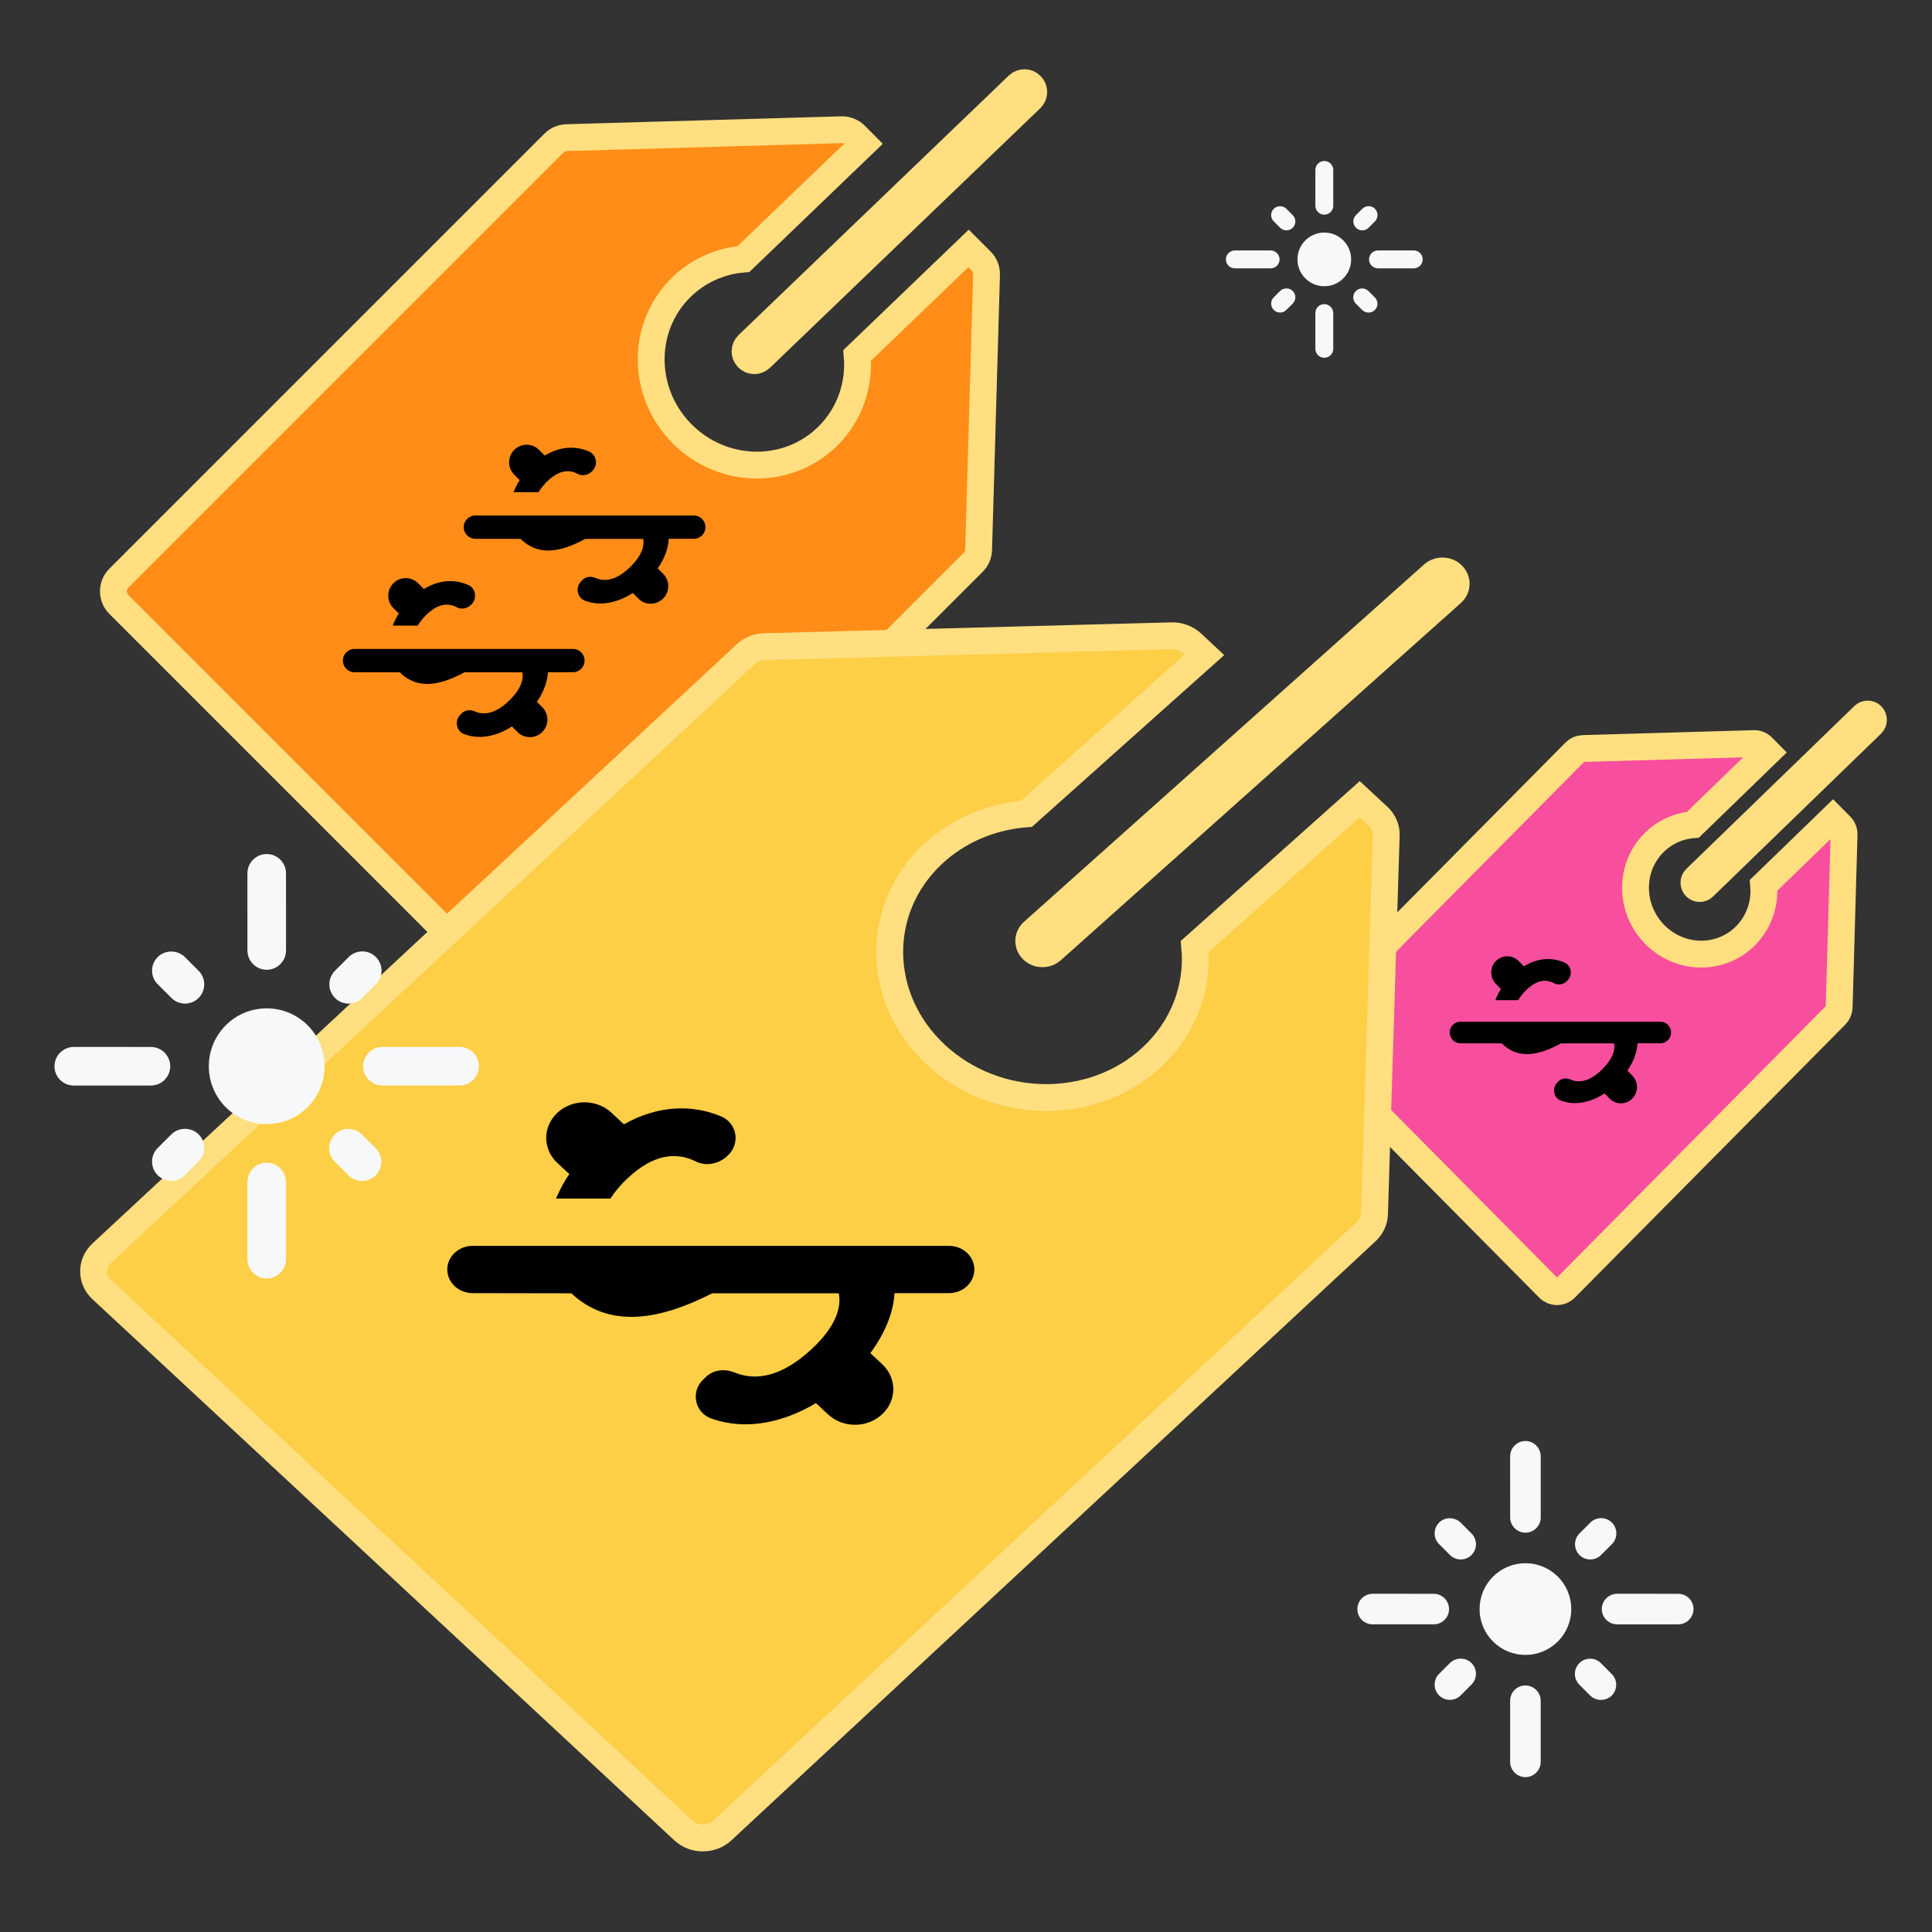
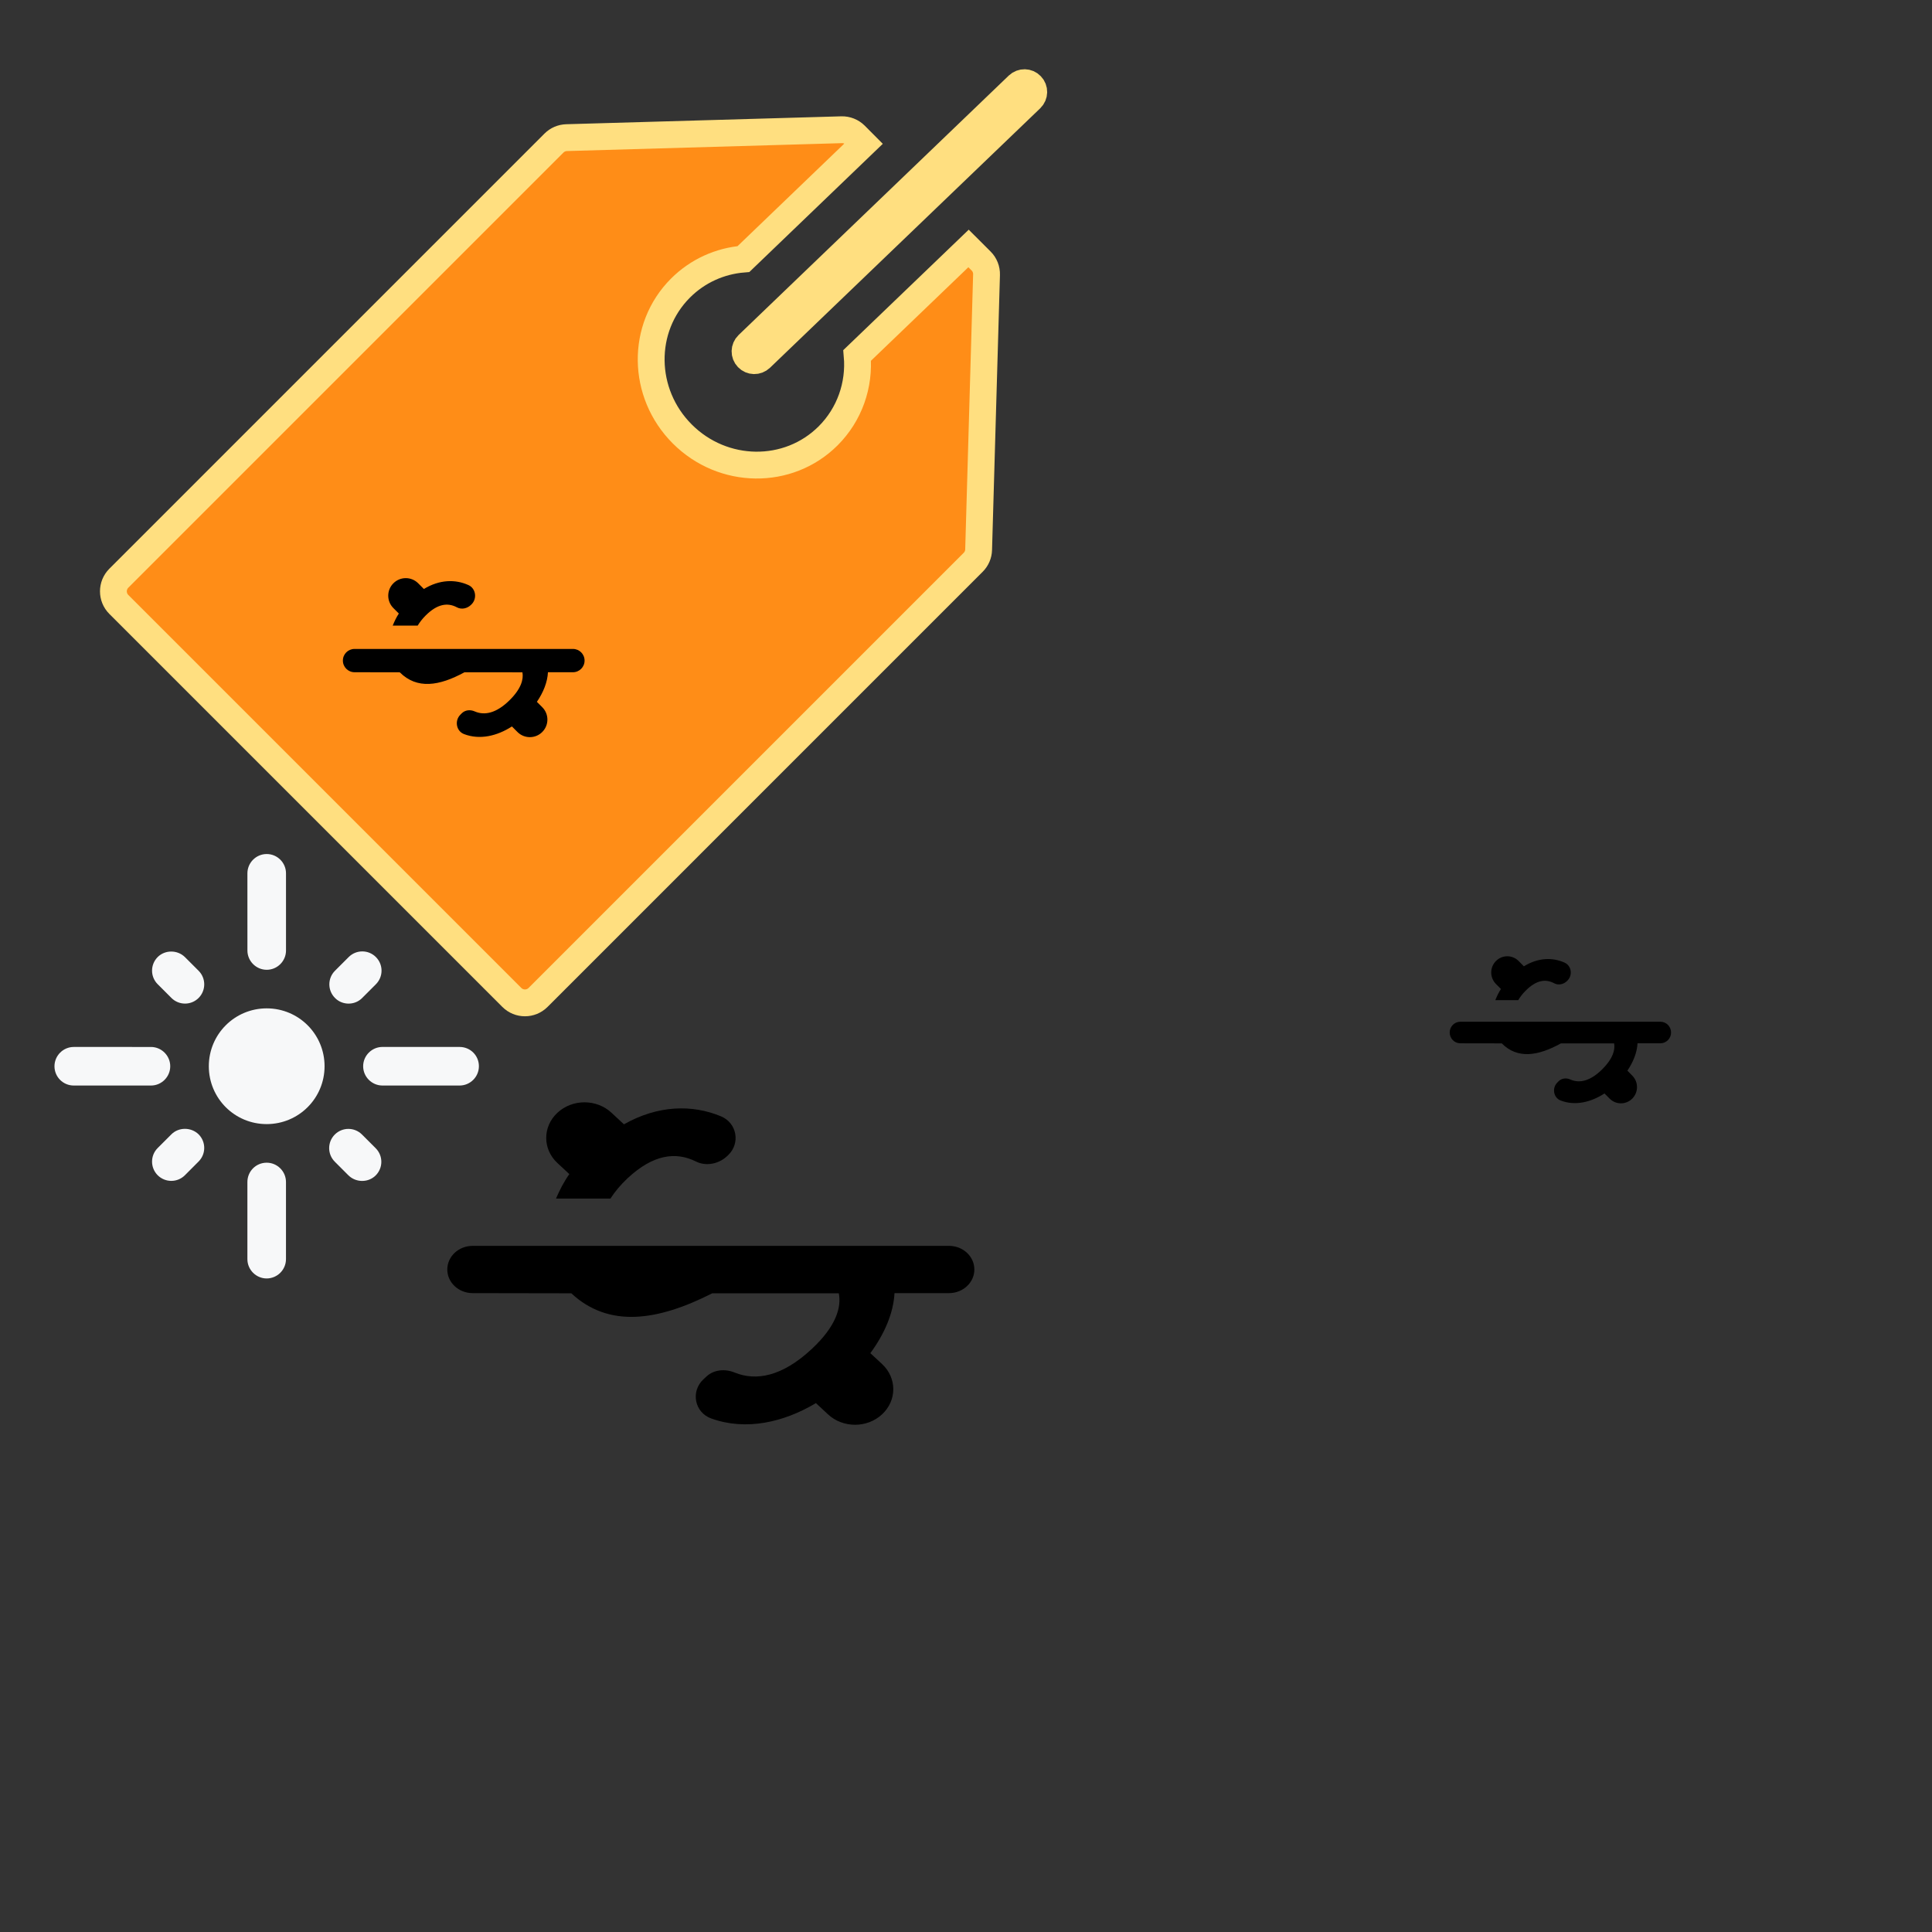
<svg xmlns="http://www.w3.org/2000/svg" version="1.1" id="Layer_1" x="0px" y="0px" width="216px" height="216px" viewBox="-93 -93 216 216" enable-background="new -93 -93 216 216" xml:space="preserve">
  <rect x="-93" y="-93" width="216" height="216" fill="#333333" stroke="none" />
  <path id="Shape_2_" fill="#FF8D17" stroke="#FFDF80" stroke-width="3" enable-background="new    " d="M3.558-76.945l-0.94-0.945  c-0.405-0.403-0.958-0.621-1.524-0.605l-30.752,0.884c-0.529,0.016-1.032,0.232-1.406,0.606l-48.651,48.651  c-0.808,0.81-0.808,2.121,0,2.93l43.939,43.939c0.81,0.809,2.121,0.809,2.931,0l48.651-48.652c0.374-0.374,0.593-0.878,0.605-1.406  l0.885-30.75c0.017-0.567-0.2-1.121-0.605-1.524l-1.407-1.405L2.831-53.264c0.293,3.308-0.849,6.593-3.235,8.982  c-4.46,4.46-11.767,4.353-16.314-0.197c-4.552-4.549-4.66-11.855-0.2-16.315c1.908-1.908,4.399-3.029,7.039-3.242L3.558-76.945z   M-7.953-52.965l30.211-29.008c0.41-0.396,0.428-1.054,0.026-1.465c-0.393-0.415-1.045-0.427-1.463-0.031l-30.208,29.01  c-0.41,0.396-0.426,1.051-0.026,1.465C-9.019-52.583-8.366-52.569-7.953-52.965z" />
  <path fill="none" d="M-67.925-28.106l32.669-32.668l32.67,32.668l-32.67,32.669L-67.925-28.106z" />
  <path d="M-45.414-24.184c1.312-1.312,2.466-1.469,3.501-0.914c0.519,0.276,1.165,0.129,1.581-0.287l0.056-0.056  c0.647-0.647,0.471-1.784-0.361-2.152c-1.469-0.658-3.224-0.621-4.972,0.442l-0.638-0.638c-0.767-0.767-2.005-0.767-2.772,0  c-0.767,0.767-0.767,2.005,0,2.773l0.61,0.609c-0.286,0.435-0.499,0.888-0.684,1.35h2.791  C-46.079-23.426-45.784-23.814-45.414-24.184z M-54.665-19.147c0,0.721,0.582,1.303,1.304,1.303l5.055,0.009  c1.922,1.922,4.417,1.534,7.227-0.001l6.487,0.001c0.138,0.767-0.128,1.812-1.395,3.077c-1.525,1.525-2.856,1.765-3.938,1.294  c-0.499-0.222-1.072-0.166-1.451,0.212l-0.157,0.158c-0.665,0.665-0.46,1.829,0.406,2.163c1.775,0.683,3.706,0.213,5.36-0.851  l0.619,0.62c0.766,0.767,2.006,0.767,2.773,0c0.767-0.768,0.767-2.005,0-2.772l-0.601-0.6c0.721-1.055,1.183-2.201,1.238-3.309  h2.791c0.721,0,1.303-0.583,1.303-1.303c0-0.722-0.582-1.304-1.303-1.303h-24.415C-54.083-20.45-54.665-19.869-54.665-19.147z" />
-   <path d="M-31.904-39.101c1.312-1.312,2.468-1.469,3.502-0.914c0.519,0.277,1.166,0.129,1.581-0.287l0.056-0.056  c0.647-0.646,0.471-1.783-0.361-2.152c-1.469-0.657-3.223-0.621-4.972,0.443l-0.637-0.639c-0.767-0.767-2.005-0.767-2.771,0  c-0.768,0.768-0.768,2.006,0,2.773l0.609,0.609c-0.285,0.435-0.498,0.887-0.684,1.349h2.79  C-32.569-38.342-32.273-38.73-31.904-39.101z M-41.154-34.063c0,0.722,0.582,1.303,1.304,1.303l5.054,0.008  c1.923,1.923,4.417,1.534,7.226,0h6.488c0.139,0.766-0.128,1.812-1.394,3.078c-1.526,1.524-2.857,1.765-3.938,1.293  c-0.5-0.221-1.073-0.165-1.452,0.212l-0.157,0.158c-0.665,0.665-0.46,1.83,0.406,2.162c1.776,0.684,3.707,0.213,5.361-0.851  l0.619,0.619c0.767,0.768,2.005,0.768,2.773,0c0.767-0.766,0.767-2.005,0-2.771l-0.602-0.601c0.721-1.055,1.183-2.2,1.238-3.309  h2.791c0.722-0.002,1.304-0.583,1.304-1.303c0-0.722-0.582-1.304-1.304-1.303H-39.85C-40.572-35.367-41.154-34.785-41.154-34.063z" />
-   <path id="Shape_1_" fill="#F74F9E" stroke="#FFDF80" stroke-width="3" enable-background="new    " d="M104.629-8.895l-0.586-0.593  c-0.251-0.252-0.596-0.389-0.948-0.379L83.972-9.313c-0.328,0.01-0.642,0.145-0.874,0.381L52.843,21.611  c-0.504,0.508-0.504,1.331,0,1.839l27.324,27.585c0.503,0.508,1.318,0.508,1.822,0l30.255-30.543  c0.232-0.235,0.368-0.551,0.376-0.883l0.55-19.304c0.011-0.358-0.124-0.705-0.376-0.958l-0.874-0.881l-7.744,7.506  c0.183,2.076-0.528,4.14-2.013,5.64c-2.772,2.801-7.317,2.731-10.146-0.124c-2.829-2.856-2.896-7.442-0.125-10.243  c1.188-1.196,2.736-1.9,4.378-2.036L104.629-8.895z M97.47,6.16l18.788-18.211c0.255-0.249,0.266-0.662,0.017-0.92  c-0.245-0.26-0.65-0.268-0.91-0.019L96.579,5.222c-0.255,0.249-0.266,0.66-0.017,0.92C96.806,6.4,97.212,6.408,97.47,6.16z" />
  <path fill="none" d="M60.176,21.767L80.491,1.258l20.316,20.508L80.491,42.275L60.176,21.767z" />
  <path d="M77.55,17.778c1.202-1.213,2.26-1.357,3.208-0.846c0.475,0.256,1.067,0.12,1.447-0.265l0.051-0.052  c0.594-0.599,0.433-1.648-0.33-1.99c-1.346-0.607-2.953-0.573-4.554,0.41l-0.585-0.591c-0.703-0.71-1.836-0.71-2.539,0  s-0.703,1.854,0,2.563l0.559,0.563c-0.262,0.403-0.457,0.822-0.627,1.249h2.558C76.94,18.479,77.21,18.121,77.55,17.778z   M69.077,22.436c0,0.667,0.532,1.206,1.192,1.206l4.631,0.008c1.762,1.777,4.046,1.419,6.619-0.001l5.942,0.001  c0.127,0.709-0.118,1.676-1.278,2.847c-1.396,1.409-2.615,1.631-3.606,1.196c-0.457-0.206-0.98-0.155-1.328,0.196l-0.144,0.145  c-0.61,0.616-0.423,1.692,0.37,2c1.627,0.631,3.396,0.196,4.911-0.786l0.567,0.572c0.702,0.71,1.837,0.71,2.541,0  c0.701-0.709,0.701-1.854,0-2.563L88.943,26.7c0.661-0.975,1.083-2.034,1.134-3.059h2.558c0.66-0.002,1.192-0.539,1.192-1.205  c0-0.667-0.532-1.205-1.192-1.205H70.27C69.609,21.231,69.077,21.77,69.077,22.436z" />
  <title>Atoms/Icons/iconA-promo</title>
  <desc>Created with Sketch.</desc>
-   <path id="Shape" fill="#FCCF47" stroke="#FFDF80" stroke-width="3" enable-background="new    " d="M41.646-19.785l-1.393-1.301  c-0.6-0.555-1.418-0.854-2.256-0.833L-7.53-20.703c-0.784,0.021-1.528,0.318-2.083,0.834L-81.641,47.12  c-1.196,1.115-1.196,2.92,0,4.035l65.052,60.5c1.199,1.112,3.139,1.112,4.339,0l72.027-66.989c0.554-0.516,0.877-1.209,0.896-1.937  l1.311-42.339c0.025-0.783-0.298-1.544-0.896-2.098l-2.084-1.935L40.569,12.821c0.434,4.555-1.256,9.078-4.789,12.368  c-6.604,6.141-17.422,5.993-24.155-0.272C4.888,18.653,4.728,8.595,11.329,2.454c2.825-2.626,6.513-4.171,10.421-4.464  L41.646-19.785z M24.605,13.233l44.729-39.941c0.604-0.545,0.632-1.451,0.036-2.018c-0.579-0.57-1.548-0.588-2.165-0.042  L22.484,11.176c-0.607,0.546-0.632,1.448-0.039,2.018C23.025,13.76,23.993,13.778,24.605,13.233z" />
  <path fill="none" d="M-64.184,47.462l48.367-44.981L32.55,47.462l-48.367,44.981L-64.184,47.462z" />
  <path d="M-22.82,38.715c2.862-2.66,5.381-2.979,7.638-1.854c1.129,0.562,2.54,0.262,3.446-0.581l0.121-0.112  c1.411-1.313,1.027-3.617-0.786-4.365c-3.204-1.333-7.032-1.259-10.842,0.897l-1.39-1.294c-1.673-1.556-4.373-1.556-6.045,0  c-1.673,1.556-1.673,4.067,0,5.623l1.329,1.236c-0.623,0.882-1.086,1.801-1.49,2.737h6.087  C-24.27,40.253-23.626,39.466-22.82,38.715z M-42.991,48.931c-0.001,1.462,1.269,2.643,2.84,2.643l11.024,0.019  c4.192,3.897,9.633,3.111,15.759-0.002l14.147,0.002c0.302,1.556-0.281,3.674-3.042,6.241c-3.326,3.093-6.228,3.579-8.586,2.624  c-1.086-0.449-2.338-0.337-3.163,0.431l-0.342,0.318c-1.451,1.35-1.006,3.711,0.885,4.386c3.87,1.387,8.083,0.432,11.689-1.724  l1.35,1.256c1.673,1.556,4.374,1.556,6.047,0c1.672-1.556,1.672-4.066,0-5.622l-1.311-1.218c1.572-2.139,2.58-4.463,2.701-6.711  h6.087c1.571-0.001,2.84-1.182,2.84-2.642c0.001-1.464-1.27-2.646-2.842-2.643h-53.243C-41.722,46.288-42.991,47.468-42.991,48.931z  " />
  <path fill="none" d="M55.059-80.97L72.029-64L55.059-47.029L38.088-64L55.059-80.97z" />
-   <path fill="#F7F8F9" d="M56.059-69.999v-4c0-0.55-0.45-1-1-1c-0.55,0-1,0.45-1,1v4c0,0.55,0.45,1,1,1S56.059-69.449,56.059-69.999z   M59.998-67.529l0.721-0.72c0.39-0.391,0.39-1.02,0-1.411c-0.391-0.39-1.021-0.39-1.41,0l-0.71,0.71c-0.39,0.39-0.391,1.02,0,1.41  C58.979-67.15,59.619-67.149,59.998-67.529z M66.059-63.999c0-0.561-0.45-1-1-1l-4,0c-0.55,0-1,0.45-1,1s0.45,1,1,1h4  C65.608-63,66.059-63.449,66.059-63.999z M60.708-58.339c0.391-0.391,0.391-1.019,0-1.41l-0.71-0.709c-0.39-0.39-1.02-0.389-1.409,0  c-0.391,0.389-0.391,1.021,0,1.41l0.71,0.71C59.688-57.959,60.328-57.959,60.708-58.339z M55.059-59c-0.561,0.001-1,0.45-1,1v4  c0,0.55,0.45,1,1,1c0.55,0,1-0.45,1-1v-4C56.058-58.549,55.607-59,55.059-59z M58.059-63.999c0-1.661-1.34-3-3-3s-3,1.34-3,3  s1.34,3,3,3C56.719-61,58.059-62.339,58.059-63.999z M50.119-60.47l-0.711,0.711c-0.39,0.39-0.39,1.02,0,1.41  c0.391,0.39,1.021,0.39,1.41,0l0.71-0.711c0.39-0.39,0.39-1.02,0-1.41C51.139-60.849,50.498-60.849,50.119-60.47z M49.408-69.66  c-0.39,0.391-0.391,1.02,0,1.41l0.711,0.71c0.389,0.389,1.02,0.39,1.409,0s0.39-1.021,0-1.41l-0.71-0.711  C50.429-70.04,49.789-70.04,49.408-69.66z M44.059-63.999c0,0.56,0.45,1,1,1l4,0c0.55,0,1-0.45,1-1c0-0.549-0.45-1-1-1l-4-0.001  C44.509-64.999,44.059-64.549,44.059-63.999z" />
-   <path fill="#F7F8F9" d="M79.254,76.649l-0.001-6.835c0.001-0.938-0.769-1.707-1.708-1.707c-0.94,0.001-1.708,0.769-1.71,1.71  l0.002,6.832c0.001,0.938,0.77,1.707,1.708,1.708C78.484,78.357,79.254,77.588,79.254,76.649z M85.981,80.867l1.229-1.229  c0.667-0.668,0.667-1.741,0.001-2.409c-0.666-0.665-1.742-0.666-2.409,0.001l-1.213,1.212c-0.665,0.665-0.666,1.744,0,2.409  C84.24,81.516,85.334,81.516,85.981,80.867z M96.333,86.896c0-0.957-0.768-1.707-1.707-1.707l-6.834-0.001  c-0.938,0.001-1.708,0.77-1.708,1.708s0.769,1.707,1.709,1.709h6.83C95.564,88.604,96.332,87.836,96.333,86.896z M87.194,96.563  c0.665-0.666,0.667-1.741,0-2.408l-1.212-1.212c-0.666-0.666-1.742-0.665-2.408,0s-0.666,1.742,0.001,2.408l1.212,1.213  C85.452,97.213,86.545,97.213,87.194,96.563z M77.543,95.437c-0.955,0.001-1.706,0.769-1.707,1.707v6.835  c0.001,0.938,0.771,1.707,1.707,1.707c0.94-0.002,1.708-0.769,1.709-1.709v-6.831C79.251,96.205,78.482,95.437,77.543,95.437z   M82.668,86.896c0-2.836-2.287-5.124-5.124-5.124c-2.836,0.002-5.122,2.288-5.123,5.123c-0.001,2.838,2.287,5.126,5.124,5.124  C80.381,92.019,82.667,89.732,82.668,86.896z M69.108,92.924l-1.216,1.215c-0.665,0.665-0.663,1.741,0,2.409  c0.67,0.665,1.744,0.665,2.409,0l1.213-1.215c0.666-0.666,0.664-1.742,0-2.409C70.849,92.278,69.755,92.277,69.108,92.924z   M67.893,77.229c-0.664,0.668-0.665,1.741,0.001,2.407l1.215,1.215c0.664,0.664,1.741,0.667,2.407,0.001  c0.665-0.666,0.664-1.744,0-2.408l-1.215-1.215C69.637,76.579,68.543,76.581,67.893,77.229z M58.755,86.897  c0.002,0.956,0.771,1.707,1.708,1.707h6.835c0.938,0,1.707-0.769,1.707-1.706c0-0.939-0.77-1.709-1.709-1.709l-6.832-0.001  C59.523,85.189,58.757,85.957,58.755,86.897z" />
  <path fill="#F7F8F9" d="M-61.024,13.268l-0.001-8.631c0.001-1.185-0.971-2.156-2.157-2.156c-1.188,0.001-2.156,0.971-2.158,2.159  l0.002,8.627c0.001,1.185,0.972,2.155,2.156,2.157C-61.996,15.425-61.024,14.452-61.024,13.268z M-52.528,18.594l1.552-1.553  c0.843-0.844,0.843-2.198,0.001-3.042c-0.841-0.84-2.199-0.841-3.042,0.001l-1.531,1.53c-0.84,0.84-0.841,2.202,0,3.042  C-54.728,19.412-53.347,19.412-52.528,18.594z M-39.458,26.206c0-1.209-0.969-2.155-2.154-2.155l-8.631-0.002  c-1.185,0.002-2.156,0.972-2.156,2.157c0,1.185,0.971,2.155,2.158,2.158h8.625C-40.428,28.362-39.458,27.394-39.458,26.206z   M-50.997,38.414c0.84-0.842,0.842-2.199,0-3.041l-1.531-1.531c-0.84-0.84-2.199-0.84-3.041,0c-0.84,0.84-0.84,2.201,0.002,3.041  l1.53,1.531C-53.197,39.234-51.817,39.234-50.997,38.414z M-63.185,36.99c-1.206,0.002-2.154,0.971-2.156,2.156v8.631  c0.002,1.186,0.974,2.156,2.156,2.156c1.188-0.004,2.156-0.971,2.158-2.158v-8.627C-61.028,37.961-61.999,36.99-63.185,36.99z   M-56.713,26.207c0-3.581-2.888-6.471-6.471-6.471c-3.581,0.003-6.468,2.89-6.47,6.47c0,3.583,2.889,6.472,6.471,6.47  S-56.714,29.788-56.713,26.207z M-73.836,33.818l-1.535,1.533c-0.84,0.84-0.837,2.199,0,3.043c0.846,0.84,2.203,0.84,3.043,0  l1.531-1.535c0.841-0.84,0.839-2.199,0-3.041C-71.639,33.002-73.02,33.002-73.836,33.818z M-75.371,13.999  c-0.838,0.844-0.84,2.198,0.002,3.039l1.533,1.534c0.839,0.839,2.199,0.843,3.04,0.002c0.84-0.842,0.839-2.203,0-3.041l-1.534-1.534  C-73.168,13.179-74.549,13.182-75.371,13.999z M-86.91,26.208c0.003,1.208,0.974,2.156,2.158,2.156h8.631  c1.185,0,2.154-0.971,2.154-2.154c0-1.187-0.971-2.158-2.157-2.158l-8.628-0.001C-85.939,24.052-86.907,25.021-86.91,26.208z" />
</svg>